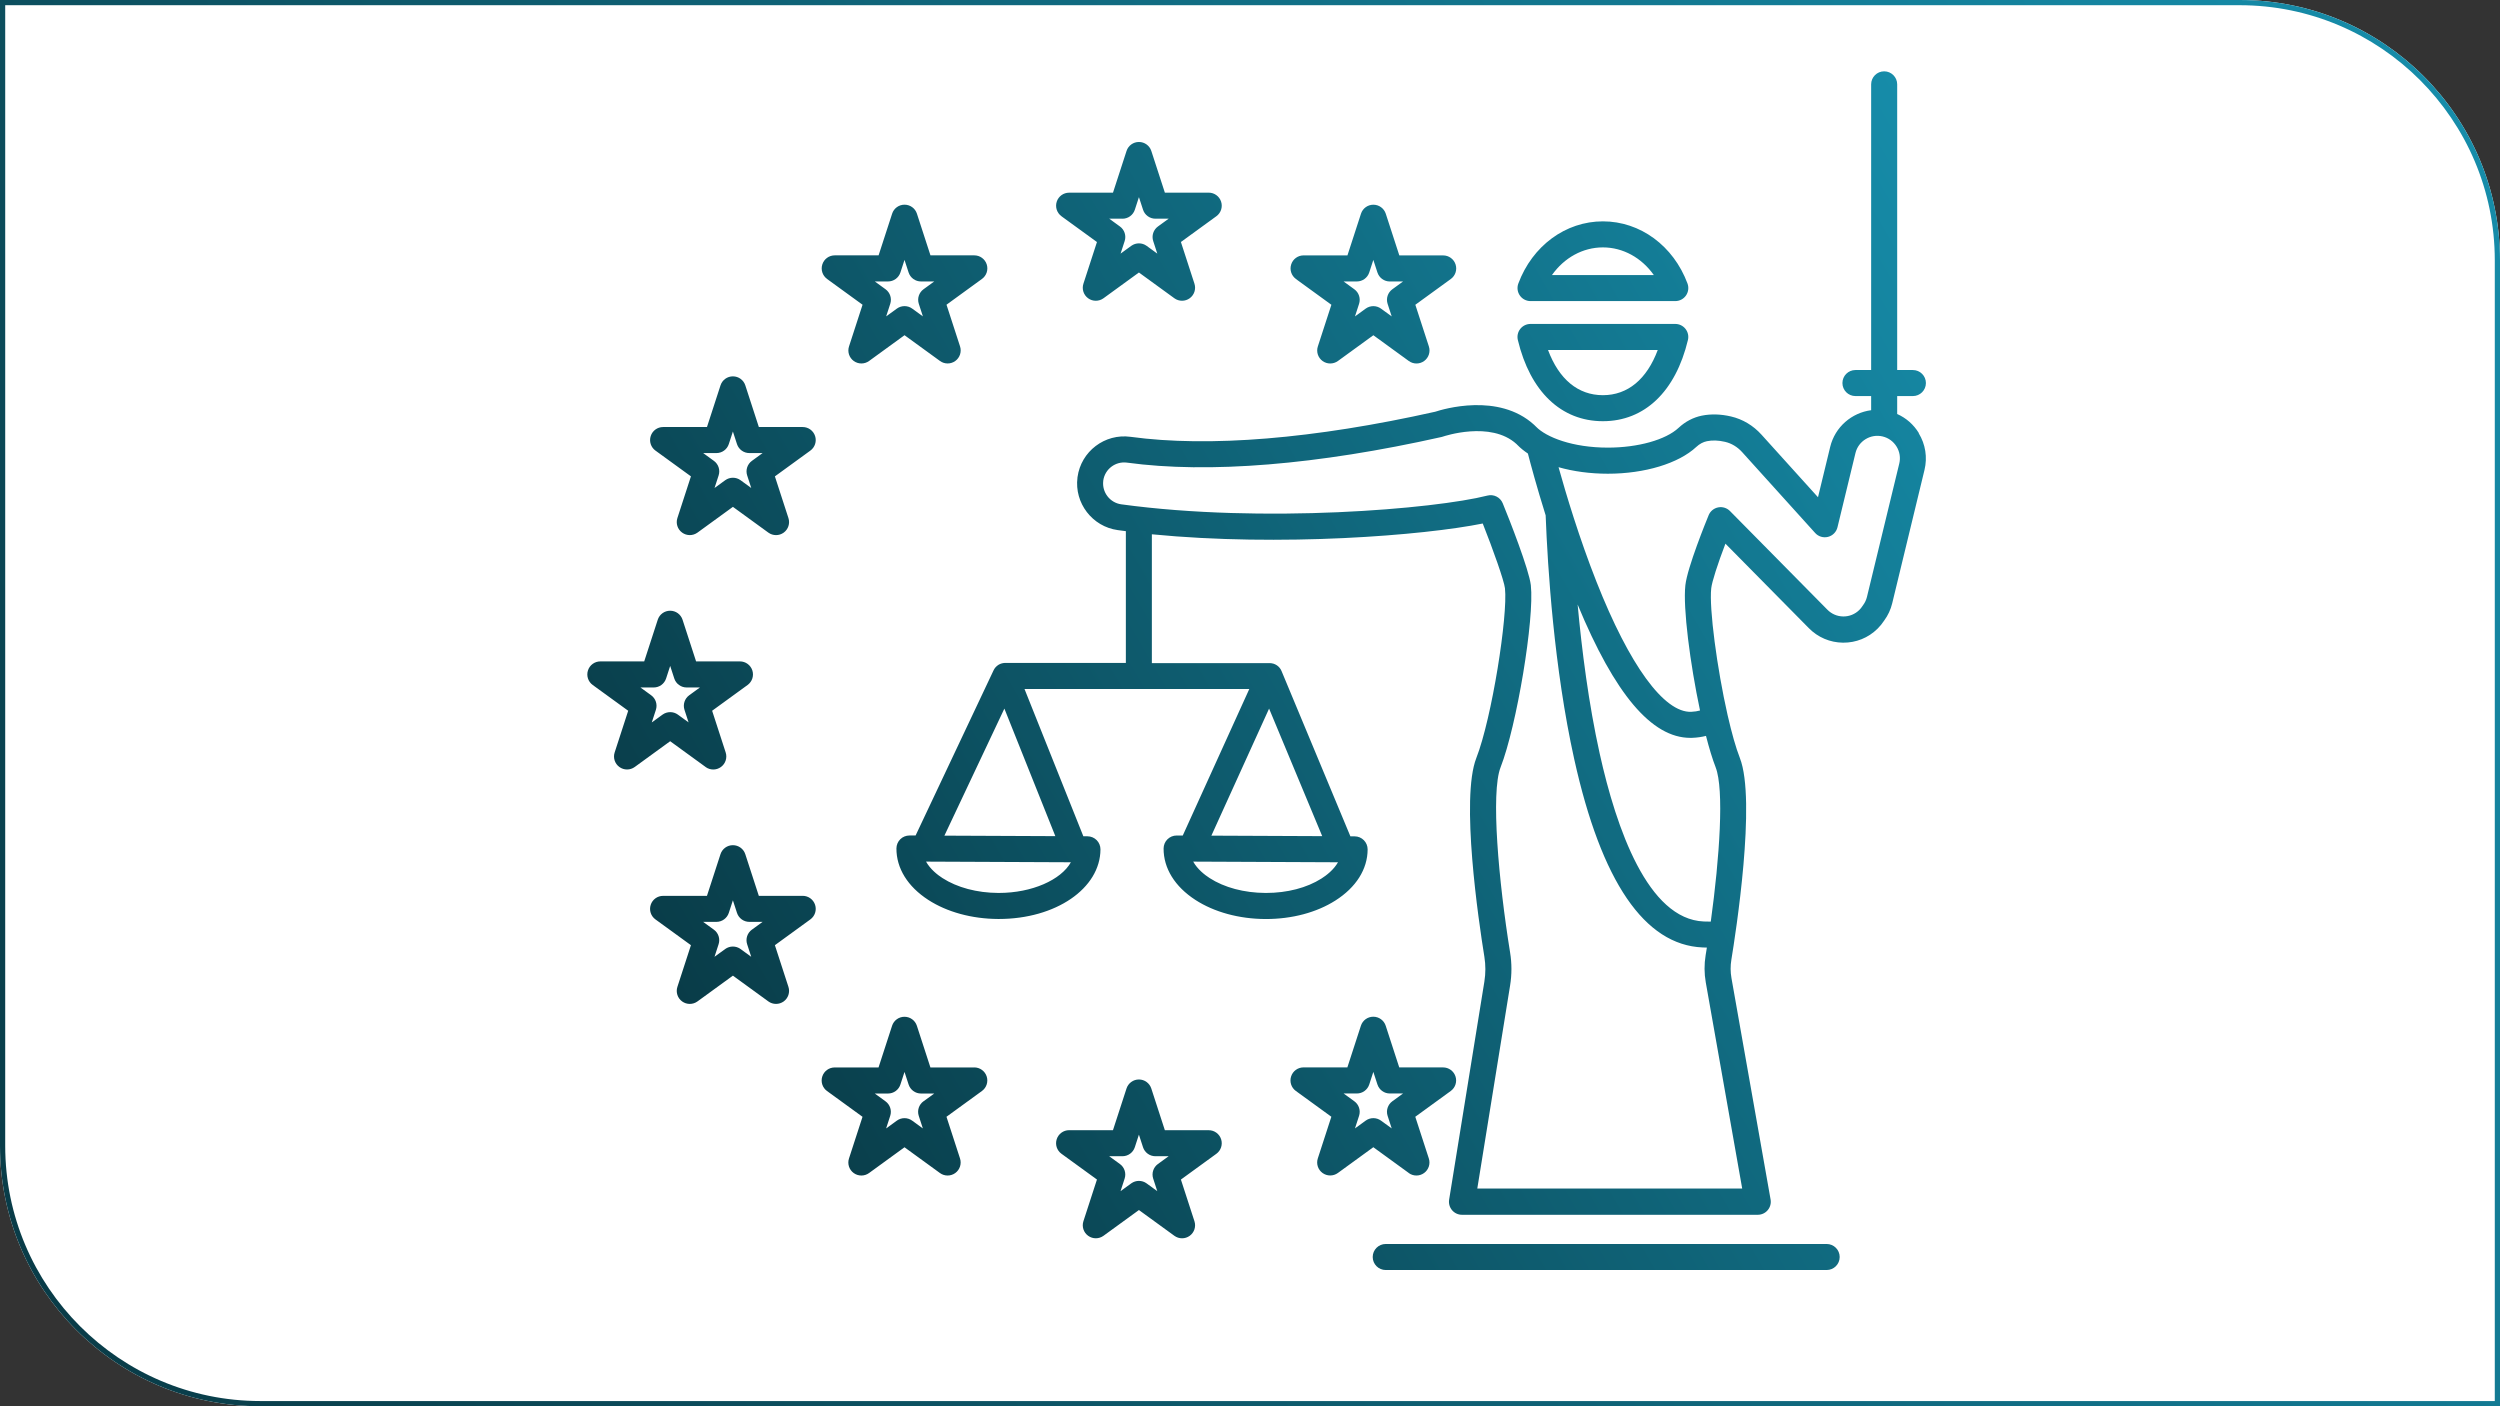
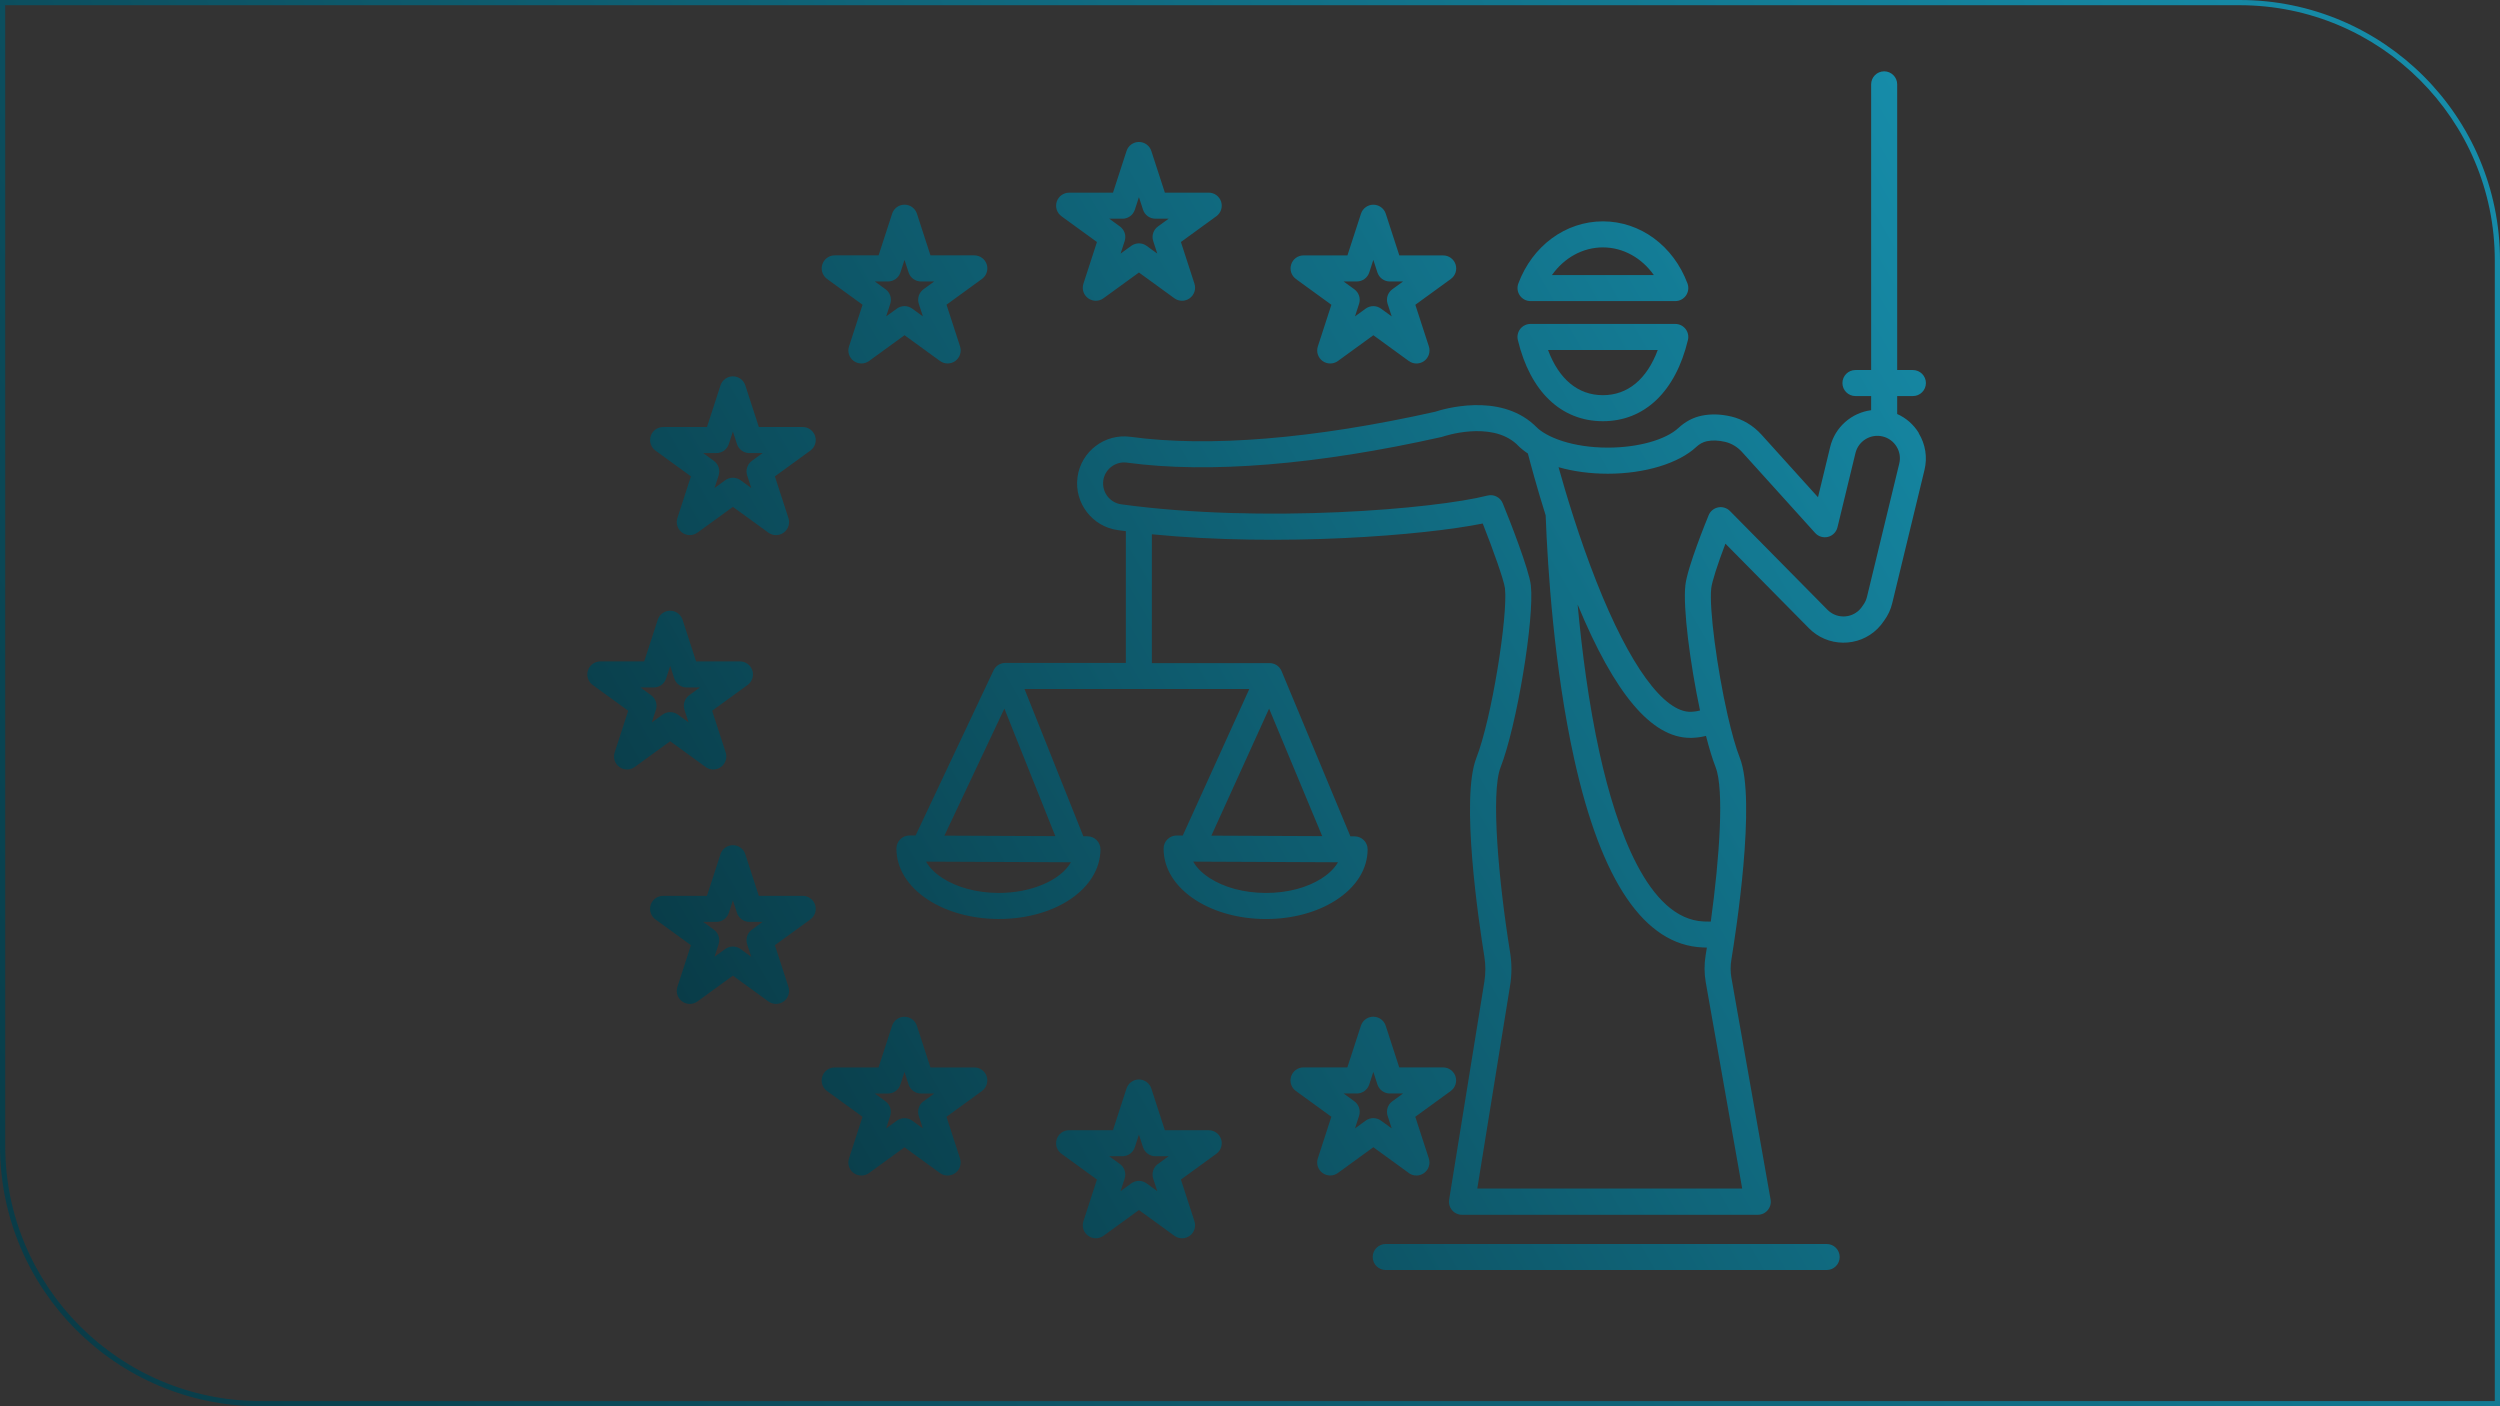
<svg xmlns="http://www.w3.org/2000/svg" xmlns:xlink="http://www.w3.org/1999/xlink" id="Layer_2" data-name="Layer 2" viewBox="0 0 960 540">
  <rect x="0" y="0" width="960" height="540" fill="#333333" stroke="none" />
  <defs>
    <linearGradient id="Suite_gradient" data-name="Suite gradient" x1="34.77" y1="527.05" x2="925.23" y2="12.95" gradientUnits="userSpaceOnUse">
      <stop offset="0" stop-color="#093c48" />
      <stop offset="1" stop-color="#168ca9" />
    </linearGradient>
    <linearGradient id="Suite_gradient-2" data-name="Suite gradient" x1="283.26" y1="422.36" x2="786.65" y2="131.73" xlink:href="#Suite_gradient" />
  </defs>
  <g id="Layer_1-2" data-name="Layer 1">
    <g>
-       <path d="M960,540H100c-55.23,0-100-44.77-100-100V0h860c55.23,0,100,44.77,100,100v440Z" style="fill: #fff;" />
      <path d="M860,2c54.04,0,98,43.96,98,98v438H100c-54.04,0-98-43.96-98-98V2h858M860,0H0v440c0,55.23,44.77,100,100,100h860V100c0-55.23-44.77-100-100-100h0Z" style="fill: url(#Suite_gradient);" />
    </g>
    <path d="M407.6,83.04l13.63,9.9-5.2,16.01c-.67,2.06.06,4.32,1.82,5.59,1.75,1.27,4.12,1.27,5.88,0l13.62-9.9,13.62,9.9c.88.64,1.91.95,2.94.95s2.06-.32,2.94-.96c1.75-1.27,2.49-3.53,1.82-5.59l-5.2-16.01,13.62-9.9c1.75-1.27,2.49-3.53,1.82-5.59-.67-2.06-2.59-3.46-4.76-3.46h-16.84l-5.2-16.01c-.67-2.06-2.59-3.45-4.76-3.45s-4.09,1.39-4.76,3.46l-5.2,16.01h-16.84c-2.17,0-4.09,1.39-4.76,3.45-.67,2.06.06,4.32,1.82,5.59ZM431.02,83.99c2.17,0,4.09-1.4,4.76-3.46l1.57-4.83,1.57,4.83c.67,2.06,2.59,3.45,4.76,3.45h5.08l-4.11,2.99c-1.75,1.27-2.49,3.53-1.82,5.59l1.57,4.83-4.11-2.99c-.88-.64-1.91-.95-2.94-.95s-2.06.32-2.94.95l-4.11,2.99,1.57-4.83c.67-2.06-.06-4.32-1.82-5.59l-4.11-2.99h5.09ZM317.59,107.12l13.63,9.9-5.2,16.01c-.67,2.06.06,4.32,1.82,5.59,1.75,1.27,4.13,1.27,5.88,0l13.62-9.9,13.62,9.9c.88.64,1.91.95,2.94.95s2.06-.32,2.94-.96c1.75-1.27,2.49-3.53,1.82-5.59l-5.2-16.01,13.62-9.9c1.75-1.27,2.49-3.53,1.82-5.59-.67-2.06-2.59-3.46-4.76-3.46h-16.84s-5.2-16.01-5.2-16.01c-.67-2.06-2.59-3.45-4.76-3.45s-4.09,1.39-4.76,3.45l-5.2,16.01h-16.84c-2.17,0-4.09,1.39-4.76,3.46-.67,2.06.06,4.32,1.82,5.59ZM341,108.08c2.17,0,4.09-1.39,4.76-3.45l1.57-4.83,1.57,4.83c.67,2.06,2.59,3.45,4.76,3.45h5.09l-4.11,2.99c-1.75,1.27-2.49,3.53-1.82,5.59l1.57,4.83-4.11-2.99c-.88-.64-1.91-.95-2.94-.95s-2.06.32-2.94.95l-4.11,2.99,1.57-4.83c.67-2.06-.06-4.32-1.82-5.59l-4.11-2.99h5.09ZM251.69,173.02l13.63,9.9-5.2,16.01c-.67,2.06.06,4.32,1.82,5.59.88.64,1.91.96,2.94.96s2.06-.32,2.94-.95l13.62-9.9,13.62,9.9c1.75,1.27,4.13,1.27,5.88,0,1.75-1.27,2.49-3.53,1.82-5.59l-5.2-16.01,13.62-9.9c1.75-1.27,2.49-3.53,1.82-5.59-.67-2.06-2.59-3.46-4.76-3.46h-16.84l-5.2-16.01c-.67-2.06-2.59-3.45-4.76-3.45s-4.09,1.39-4.76,3.45l-5.2,16.01h-16.84c-2.17,0-4.09,1.39-4.76,3.46-.67,2.06.06,4.32,1.82,5.59ZM275.1,173.98c2.17,0,4.09-1.39,4.76-3.45l1.57-4.83,1.57,4.83c.67,2.06,2.59,3.45,4.76,3.45h5.08l-4.11,2.99c-1.75,1.27-2.49,3.53-1.82,5.59l1.57,4.83-4.11-2.99c-.88-.64-1.91-.95-2.94-.95s-2.06.32-2.94.95l-4.11,2.99,1.57-4.83c.67-2.06-.06-4.32-1.82-5.59l-4.11-2.99h5.09ZM270.96,294.54c.88.64,1.91.95,2.94.95s2.06-.32,2.94-.96c1.75-1.27,2.49-3.53,1.82-5.59l-5.2-16.01,13.62-9.9c1.75-1.27,2.49-3.53,1.82-5.59-.67-2.06-2.59-3.46-4.76-3.46h-16.84s-5.2-16.01-5.2-16.01c-.67-2.06-2.59-3.45-4.76-3.45s-4.09,1.39-4.76,3.45l-5.2,16.01h-16.84c-2.17,0-4.09,1.39-4.76,3.46-.67,2.06.06,4.32,1.82,5.59l13.63,9.9-5.2,16.01c-.67,2.06.06,4.32,1.82,5.59,1.75,1.27,4.13,1.27,5.88,0l13.62-9.9,13.62,9.9ZM250.29,277.4l1.57-4.83c.67-2.06-.06-4.32-1.82-5.59l-4.11-2.99h5.09c2.17,0,4.09-1.39,4.76-3.45l1.57-4.83,1.57,4.83c.67,2.06,2.59,3.45,4.76,3.45h5.09l-4.11,2.99c-1.75,1.27-2.49,3.53-1.82,5.59l1.57,4.83-4.11-2.99c-.88-.64-1.91-.95-2.94-.95s-2.06.32-2.94.95l-4.11,2.99ZM308.23,344.01h-16.84l-5.2-16.01c-.67-2.06-2.59-3.45-4.76-3.45s-4.09,1.39-4.76,3.45l-5.2,16.01h-16.84c-2.17,0-4.09,1.39-4.76,3.45-.67,2.06.06,4.32,1.82,5.59l13.63,9.9-5.2,16.01c-.67,2.06.06,4.32,1.82,5.59,1.75,1.27,4.13,1.27,5.88,0l13.62-9.9,13.62,9.9c.88.64,1.91.95,2.94.95s2.06-.32,2.94-.95c1.75-1.27,2.49-3.53,1.82-5.59l-5.2-16.01,13.62-9.9c1.75-1.27,2.49-3.53,1.82-5.59-.67-2.06-2.59-3.46-4.76-3.46ZM288.72,356.99c-1.75,1.27-2.49,3.53-1.82,5.59l1.57,4.83-4.11-2.99c-.88-.64-1.91-.95-2.94-.95s-2.06.32-2.94.95l-4.11,2.99,1.57-4.83c.67-2.06-.06-4.32-1.82-5.59l-4.11-2.99h5.09c2.17,0,4.09-1.4,4.76-3.45l1.57-4.83,1.57,4.83c.67,2.06,2.59,3.45,4.76,3.45h5.08l-4.11,2.99ZM374.12,409.9h-16.84l-5.2-16.01c-.67-2.06-2.59-3.45-4.76-3.45s-4.09,1.39-4.76,3.45l-5.2,16.01h-16.84c-2.17,0-4.09,1.4-4.76,3.46-.67,2.06.06,4.32,1.82,5.59l13.63,9.9-5.2,16.01c-.67,2.06.06,4.32,1.82,5.59,1.75,1.27,4.13,1.27,5.88,0l13.62-9.9,13.62,9.9c.88.64,1.91.95,2.94.95s2.06-.32,2.94-.96c1.75-1.27,2.49-3.53,1.82-5.59l-5.2-16.01,13.62-9.9c1.75-1.27,2.49-3.53,1.82-5.59s-2.59-3.46-4.76-3.46ZM354.62,422.89c-1.75,1.27-2.49,3.53-1.82,5.59l1.57,4.83-4.11-2.99c-.88-.64-1.91-.95-2.94-.95s-2.06.32-2.94.96l-4.11,2.99,1.57-4.83c.67-2.06-.06-4.32-1.82-5.59l-4.11-2.99h5.09c2.17,0,4.09-1.39,4.76-3.46l1.57-4.83,1.57,4.83c.67,2.06,2.59,3.46,4.76,3.46h5.09l-4.11,2.99ZM464.14,433.99h-16.84l-5.2-16.01c-.67-2.06-2.59-3.46-4.76-3.46s-4.09,1.4-4.76,3.46l-5.2,16.01h-16.84c-2.17,0-4.09,1.4-4.76,3.46s.06,4.32,1.82,5.59l13.63,9.9-5.2,16.01c-.67,2.06.06,4.32,1.82,5.59.88.64,1.91.96,2.94.96s2.06-.32,2.94-.95l13.62-9.9,13.62,9.9c1.75,1.27,4.13,1.27,5.88,0,1.75-1.27,2.49-3.53,1.82-5.59l-5.2-16.01,13.62-9.9c1.75-1.27,2.49-3.53,1.82-5.59s-2.59-3.46-4.76-3.46ZM444.64,446.98c-1.75,1.27-2.49,3.53-1.82,5.59l1.57,4.83-4.11-2.99c-.88-.64-1.91-.95-2.94-.95s-2.06.32-2.94.95l-4.11,2.99,1.57-4.83c.67-2.06-.06-4.32-1.82-5.59l-4.11-2.99h5.08c2.17,0,4.09-1.4,4.76-3.46l1.57-4.83,1.57,4.83c.67,2.06,2.59,3.46,4.76,3.46h5.08l-4.11,2.99ZM540.97,450.45c.88.64,1.91.95,2.94.95s2.06-.32,2.94-.96c1.75-1.27,2.49-3.53,1.82-5.59l-5.2-16.01,13.62-9.9c1.75-1.27,2.49-3.53,1.82-5.59s-2.59-3.46-4.76-3.46h-16.84l-5.2-16.01c-.67-2.06-2.59-3.46-4.76-3.46s-4.09,1.39-4.76,3.45l-5.2,16.01h-16.84c-2.17,0-4.09,1.4-4.76,3.46s.06,4.32,1.82,5.59l13.63,9.9-5.2,16.01c-.67,2.06.06,4.32,1.82,5.59,1.75,1.27,4.13,1.27,5.88,0l13.62-9.9,13.62,9.9ZM524.42,430.32l-4.11,2.99,1.57-4.83c.67-2.06-.06-4.32-1.82-5.59l-4.11-2.99h5.08c2.17,0,4.09-1.4,4.76-3.46l1.57-4.83,1.57,4.83c.67,2.06,2.59,3.46,4.76,3.46h5.08l-4.11,2.99c-1.75,1.27-2.49,3.53-1.82,5.59l1.57,4.83-4.11-2.99c-1.75-1.27-4.13-1.27-5.88,0ZM497.62,107.13l13.63,9.9-5.2,16.01c-.67,2.06.06,4.32,1.82,5.59.88.64,1.91.95,2.94.95s2.06-.32,2.94-.95l13.62-9.9,13.62,9.9c1.75,1.27,4.13,1.27,5.88,0,1.75-1.27,2.49-3.53,1.82-5.59l-5.2-16.01,13.63-9.9c1.75-1.27,2.49-3.53,1.82-5.59-.67-2.06-2.59-3.46-4.76-3.46h-16.84l-5.2-16.01c-.67-2.06-2.59-3.46-4.76-3.46s-4.09,1.39-4.76,3.45l-5.2,16.01h-16.84c-2.17,0-4.09,1.39-4.76,3.46-.67,2.06.06,4.32,1.82,5.59ZM521.03,108.08c2.17,0,4.09-1.39,4.76-3.45l1.57-4.83,1.57,4.83c.67,2.06,2.59,3.46,4.76,3.46h5.08l-4.11,2.99c-1.75,1.27-2.49,3.53-1.82,5.59l1.57,4.83-4.11-2.99c-1.75-1.27-4.12-1.27-5.88,0l-4.11,2.99,1.57-4.83c.67-2.06-.06-4.32-1.82-5.59l-4.11-2.99h5.09ZM736.83,166.29c-2-3.27-4.88-5.79-8.31-7.31v-6.89h6.03c2.76,0,5-2.24,5-5s-2.24-5-5-5h-6.03V32.39c0-2.76-2.24-5-5-5s-5,2.24-5,5v109.7h-6.03c-2.76,0-5,2.24-5,5s2.24,5,5,5h6.03v5.43c-7.43.97-13.86,6.39-15.73,14.1l-4.68,19.32-21.7-24.03c-3.18-3.52-7.21-5.93-11.68-6.98-3.93-.92-7.71-1.03-11.23-.32-3.27.66-6.35,2.28-8.91,4.67-4.95,4.62-15.61,7.61-27.16,7.61-13.65,0-23.67-4.02-27.55-8l-.04-.04c-.25-.25-.5-.5-.76-.74-13.65-12.43-34.99-5.98-37.93-5.01-46.47,10.42-86.93,13.75-117.02,9.64-9.88-1.35-19.01,5.59-20.36,15.46,0,.03-.01.1-.02.12v.08c-1.24,9.78,5.71,18.83,15.48,20.16,1.03.14,2.06.27,3.1.41v50.59h-46.28c-.18,0-.36.01-.53.03-.07,0-.14.02-.21.03-.14.02-.28.05-.42.08-.08.02-.16.04-.24.06-.18.05-.36.11-.53.18-.05.02-.11.05-.16.07-.15.07-.29.14-.43.22-.06.04-.12.07-.18.11-.17.11-.33.22-.48.35-.02.02-.04.04-.07.06-.14.12-.28.25-.41.39-.04.04-.08.08-.12.13-.14.16-.27.33-.39.51,0,0,0,.01-.01.02-.12.18-.22.37-.32.57-.01.02-.02.04-.03.06l-29.93,63.4h-2.34c-1.31,0-2.6.5-3.54,1.44-.94.93-1.47,2.2-1.48,3.53-.03,7.61,4.31,14.63,12.22,19.76,7.23,4.68,16.76,7.28,26.83,7.33.09,0,.18,0,.27,0,21.84,0,38.96-11.71,39.03-26.73,0-1.33-.52-2.6-1.45-3.54-.93-.94-2.2-1.47-3.53-1.48h-1.59s-22.6-56.56-22.6-56.56h86.32l-25.55,56.27h-2.34s-.02-.01-.02-.01c-1.32,0-2.58.52-3.52,1.45-.94.93-1.47,2.2-1.48,3.53-.03,7.61,4.31,14.63,12.22,19.76,7.23,4.68,16.76,7.28,26.83,7.33.09,0,.18,0,.27,0,9.98,0,19.42-2.51,26.63-7.09,7.96-5.05,12.37-12.03,12.4-19.64.01-2.76-2.22-5.01-4.98-5.02h-1.64s-26.44-63.48-26.44-63.48c0,0,0,0,0,0-.09-.21-.19-.4-.3-.6-.02-.04-.05-.08-.08-.13-.11-.18-.23-.35-.36-.51,0,0-.01-.02-.02-.02-.13-.16-.28-.31-.44-.46-.04-.04-.08-.07-.12-.11-.16-.14-.32-.27-.49-.38,0,0,0,0-.01,0-.18-.12-.37-.23-.56-.32-.04-.02-.08-.04-.12-.06-.19-.09-.38-.17-.59-.23,0,0-.01,0-.02,0-.21-.07-.42-.12-.64-.15-.05,0-.1-.02-.15-.02-.19-.03-.37-.04-.56-.05-.03,0-.06,0-.08,0-.01,0-.02,0-.03,0-.02,0-.03,0-.05,0h-45.18v-49.47c49.39,4.84,104.41.44,127.06-4.14,3.99,10.07,8.21,21.99,8.53,24.87,1.16,10.45-5.01,49.86-11,65.19-6.06,15.49.84,62.36,3.1,76.35.5,3.12.5,6.3,0,9.45l-13.54,83.79c-.23,1.45.18,2.92,1.13,4.04s2.34,1.76,3.81,1.76h113.58c1.48,0,2.88-.65,3.83-1.79.95-1.13,1.35-2.63,1.09-4.08l-15.02-85c-.42-2.35-.43-4.73-.04-7.08,1.66-10.08,9.61-61.21,3.27-77.44-1.58-4.03-3.16-9.73-4.63-16.13-.03-.14-.06-.29-.1-.43-4.05-17.87-7.12-40.99-6.27-48.63.28-2.51,2.46-9.3,5.45-17.13l32.03,32.44c3.49,3.55,8.16,5.53,13.13,5.58,5,.04,9.68-1.85,13.23-5.34.97-.95,1.83-2.01,2.58-3.16,1.46-1.99,2.5-4.22,3.08-6.63l12.39-51.19c1.17-4.84.39-9.85-2.21-14.1ZM383.57,342.89c-.07,0-.15,0-.22,0-8.19-.04-15.8-2.07-21.45-5.72-1.91-1.23-4.67-3.39-6.3-6.31l55.62.25c-3.79,6.76-14.92,11.78-27.66,11.78ZM362.65,320.89l23.03-48.79,19.57,48.98-42.61-.19ZM507.44,337.36c-5.62,3.57-13.17,5.53-21.27,5.53-.08,0-.15,0-.23,0-8.19-.04-15.8-2.07-21.45-5.72-1.91-1.23-4.67-3.39-6.3-6.31l55.6.25c-1.66,2.91-4.44,5.04-6.36,6.25ZM465.17,320.89l22.16-48.79,20.4,48.98-42.56-.19ZM658.81,294.66c3.3,8.45,1.53,34.55-1.87,59.24-.84,0-1.73-.01-2.69-.05-21.43-.9-33.56-35.56-39.97-64.48-4.26-19.22-6.87-39.81-8.47-57.24,14.25,34.43,28.44,51.21,43.28,51.21.24,0,.48,0,.73-.01,1.96-.07,3.72-.35,5.28-.75,1.22,4.75,2.48,8.92,3.72,12.09ZM669.03,456.4h-101.75l12.6-77.99c.68-4.2.68-8.46,0-12.64-4.43-27.43-7.46-61.39-3.66-71.12,6.21-15.88,13.05-57.06,11.62-69.93-.65-5.88-8.2-25.18-10.8-31.48-.95-2.3-3.45-3.56-5.86-2.94-20.11,5.13-86.13,10.8-140.61,3.36-4.37-.6-7.47-4.64-6.92-9.03v-.1c.63-4.4,4.7-7.48,9.11-6.88,31.31,4.27,73.09.87,120.82-9.85.18-.04.38-.1.55-.16.18-.06,18.26-6.19,28.19,2.86.12.11.22.22.33.33l.04.04c1.15,1.18,2.5,2.27,4.02,3.29.98,3.79,3.35,12.67,6.82,23.74.77,20.2,3.22,58.6,10.97,93.61,10.42,47.04,27.01,71.37,49.31,72.31.56.02,1.1.04,1.63.05-.16.99-.32,1.97-.48,2.95-.57,3.46-.55,6.98.06,10.44l13.98,79.13ZM729.31,178.03l-12.4,51.19c-.28,1.15-.78,2.21-1.48,3.15-.08.1-.15.21-.22.32-.36.57-.78,1.09-1.25,1.55-1.63,1.6-3.78,2.48-6.06,2.48-.03,0-.05,0-.08,0-2.31-.02-4.47-.94-6.1-2.59l-37.42-37.9c-1.18-1.19-2.88-1.72-4.52-1.39-1.65.32-3.02,1.45-3.66,3-.83,2.03-8.17,19.99-8.94,26.89-.96,8.66,1.82,30.14,5.63,48.1-.97.26-2.09.46-3.38.51-10.44.38-23.71-17.83-36.39-49.97-6.62-16.76-11.71-33.75-14.56-43.97,5.66,1.62,12.14,2.51,18.93,2.51,14.16,0,27.18-3.95,33.99-10.31,1.21-1.13,2.62-1.89,4.07-2.18,2.1-.43,4.45-.34,6.97.25,2.47.58,4.73,1.94,6.54,3.94l28.04,31.05c1.24,1.38,3.14,1.95,4.94,1.5,1.8-.46,3.19-1.87,3.63-3.67l6.91-28.52c1.12-4.63,5.81-7.49,10.44-6.37,2.24.54,4.14,1.93,5.35,3.9s1.57,4.29,1.02,6.54ZM706.44,482.69c0,2.76-2.24,5-5,5h-169.32c-2.76,0-5-2.24-5-5s2.24-5,5-5h169.32c2.76,0,5,2.24,5,5ZM587.72,115.62h55.59c1.64,0,3.17-.8,4.11-2.15.93-1.35,1.15-3.06.58-4.6-5.41-14.5-18.16-23.87-32.48-23.87s-27.07,9.37-32.48,23.87c-.57,1.54-.36,3.25.58,4.6.93,1.35,2.47,2.15,4.11,2.15ZM615.51,95c7.74,0,14.88,4,19.56,10.62h-39.12c4.68-6.62,11.82-10.62,19.56-10.62ZM643.31,124.39h-55.59c-1.53,0-2.98.7-3.93,1.9-.95,1.2-1.29,2.77-.94,4.26,4.75,19.82,16.65,31.19,32.66,31.19s27.91-11.37,32.66-31.19c.36-1.49.01-3.06-.94-4.26-.95-1.2-2.39-1.9-3.93-1.9ZM615.51,151.75c-9.53,0-16.87-6.11-21.07-17.36h42.14c-4.2,11.25-11.53,17.36-21.07,17.36Z" style="fill: url(#Suite_gradient-2);" />
  </g>
</svg>